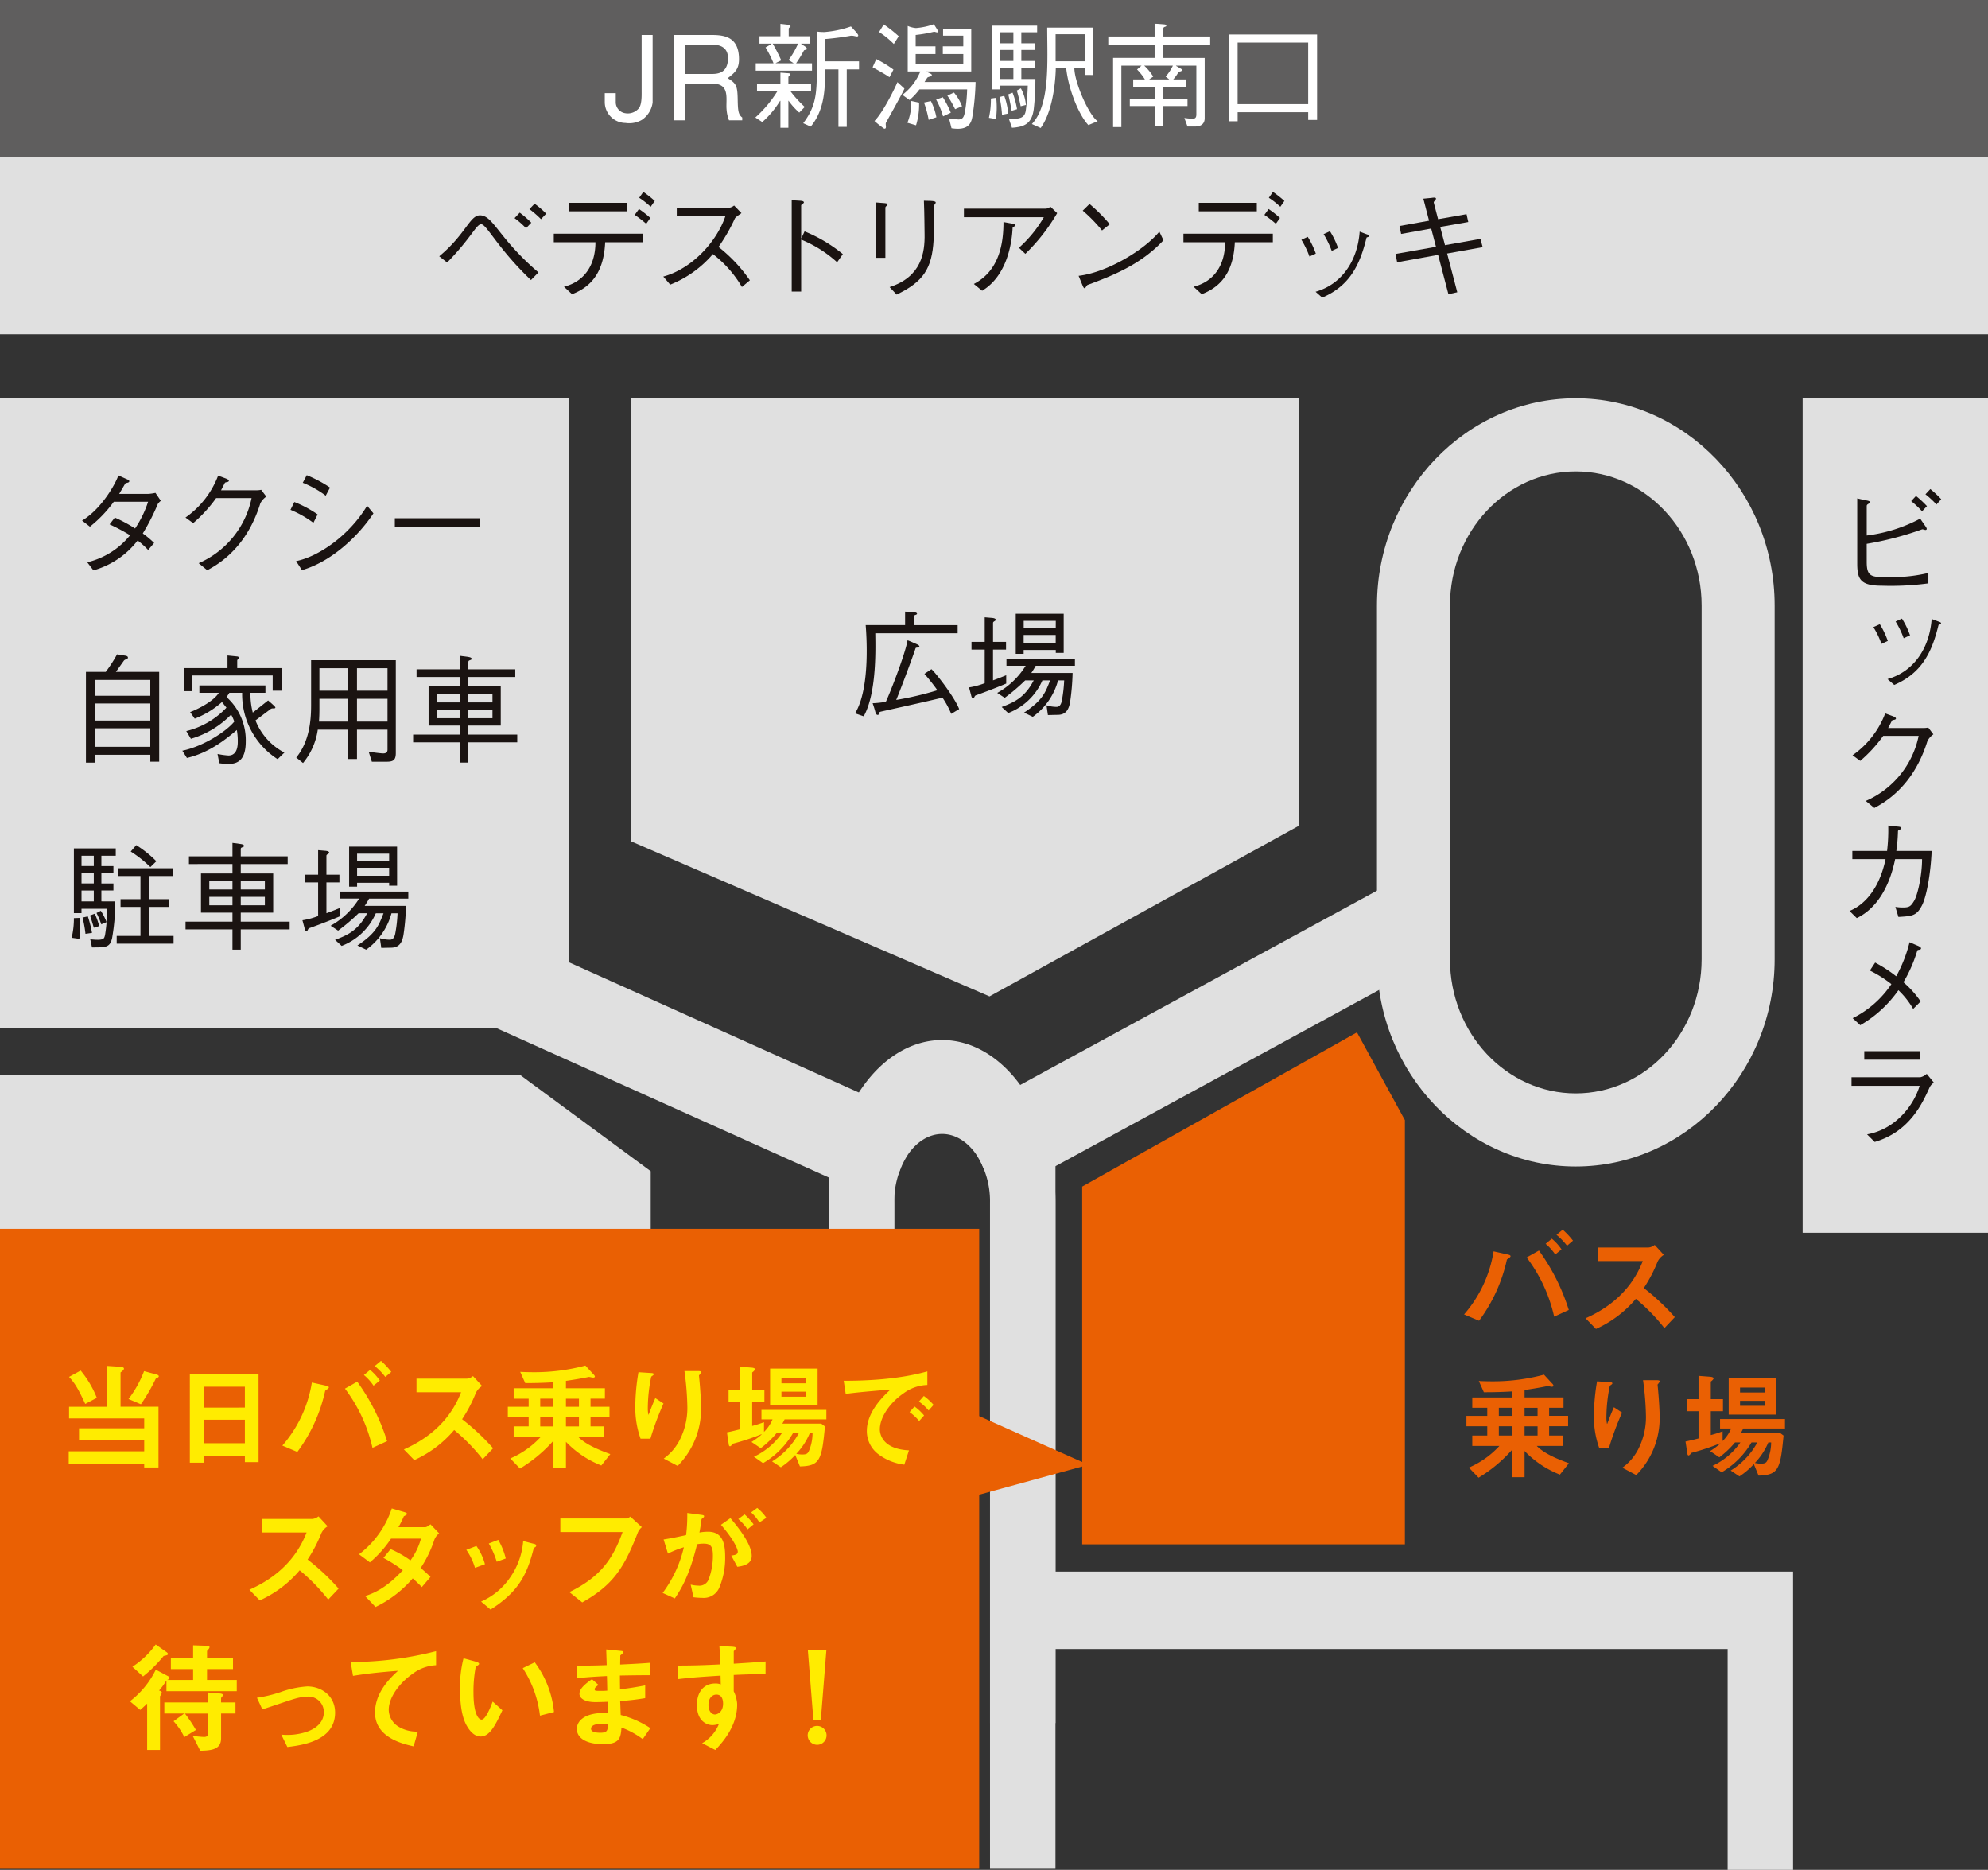
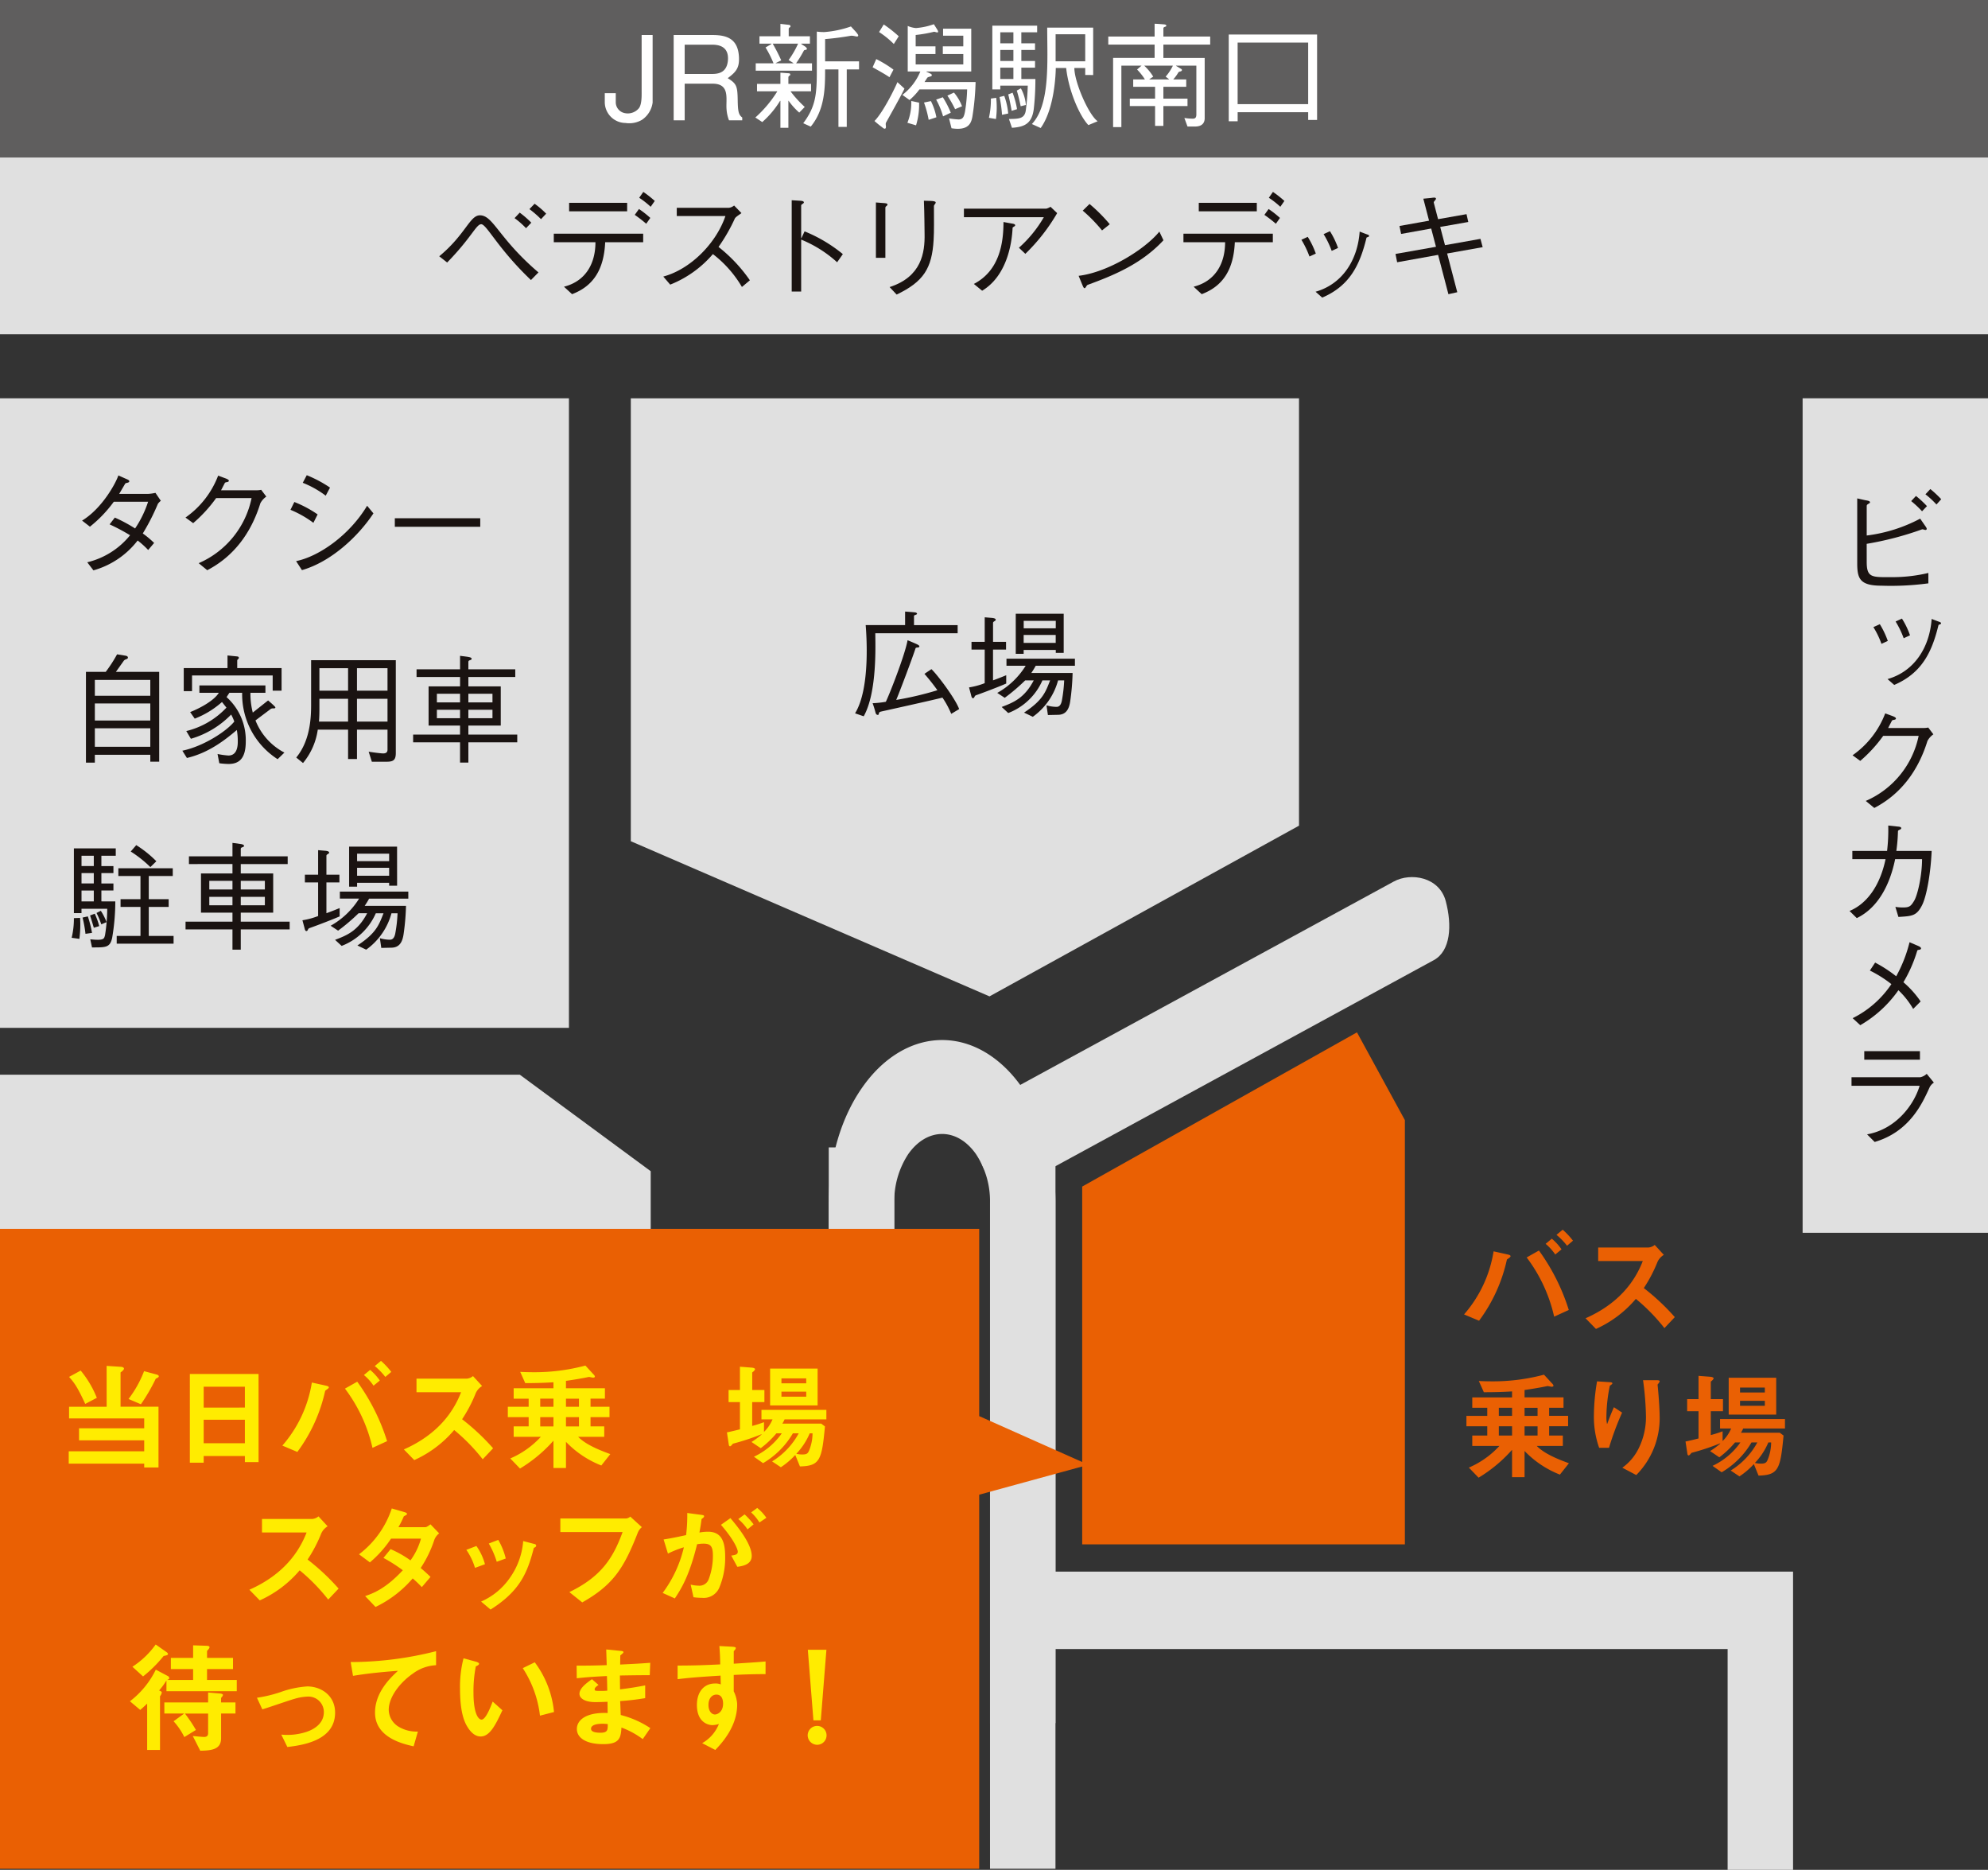
<svg xmlns="http://www.w3.org/2000/svg" id="グループ_13463" data-name="グループ 13463" width="402.182" height="378.181" viewBox="0 0 402.182 378.181">
  <rect x="0" y="0" width="402.182" height="378.181" fill="#333333" stroke="none" />
  <defs>
    <clipPath id="clip-path">
      <rect id="長方形_25321" data-name="長方形 25321" width="402.182" height="378.181" fill="none" />
    </clipPath>
  </defs>
  <path id="パス_7054" data-name="パス 7054" d="M0,45.96V175.716H131.642V65.474L105.163,45.96Z" transform="translate(0 171.403)" fill="#e0e0e0" />
  <rect id="長方形_25314" data-name="長方形 25314" width="37.504" height="168.778" transform="translate(364.678 80.556)" fill="#e0e0e0" />
  <path id="パス_7055" data-name="パス 7055" d="M162.164,103.468,99.547,137.993,26.984,106.613V17.034h135.18Z" transform="translate(100.633 63.526)" fill="#e0e0e0" />
  <rect id="長方形_25315" data-name="長方形 25315" width="402.182" height="31.852" transform="translate(0 0)" fill="#5f5e5e" />
  <rect id="長方形_25316" data-name="長方形 25316" width="402.182" height="35.754" transform="translate(0 31.852)" fill="#e0e0e0" />
  <g id="グループ_13462" data-name="グループ 13462" transform="translate(0 0)">
    <g id="グループ_13461" data-name="グループ 13461" clip-path="url(#clip-path)">
-       <path id="パス_7056" data-name="パス 7056" d="M104.977,74.67,28.252,40.211c-3.49-1.58-7.208,1.211-8.291,6.219-1.111,5.008.847,10.334,4.323,11.9L101,92.812c3.5,1.546,7.212-1.244,8.31-6.233,1.078-4.994-.856-10.329-4.332-11.909" transform="translate(73.283 148.316)" fill="#e0e0e0" />
      <path id="パス_7057" data-name="パス 7057" d="M81.317,77.37c0-9.052-2.573-17.324-6.725-23.24-4.115-5.931-9.88-9.653-16.2-9.653S46.3,48.2,42.186,54.13c-4.138,5.916-6.735,14.188-6.735,23.24V182.627H48.707V77.37a17.331,17.331,0,0,1,2.833-9.832c1.764-2.507,4.162-4.048,6.848-4.063,2.7.014,5.065,1.556,6.839,4.063a17.227,17.227,0,0,1,2.847,9.832V182.627H81.317" transform="translate(132.21 165.872)" fill="#e0e0e0" />
      <path id="パス_7058" data-name="パス 7058" d="M50.78,99.7,134.14,54.31c3.419-1.854,3.727-7.047,2.421-11.946s-7.1-5.831-10.518-3.954L46.078,81.939c-3.419,1.863-5.131,7.34-3.84,12.23,1.305,4.909,5.136,7.387,8.541,5.529" transform="translate(155.918 139.884)" fill="#e0e0e0" />
      <path id="パス_7059" data-name="パス 7059" d="M28.1,13.259v1.75a2.248,2.248,0,0,0,1.774,2.275,2.928,2.928,0,0,0,2.861-.927c.62-.7.6-2.459.6-3.145V1.5h2.223V15.151a5.014,5.014,0,0,1-2.152,3.5,5.089,5.089,0,0,1-3.339.638,4.231,4.231,0,0,1-4.19-4.209V13.259Z" transform="translate(96.472 5.583)" fill="#fff" />
      <path id="パス_7060" data-name="パス 7060" d="M28.817,1.5h7.714c2.677,0,5.278.492,5.491,4.4.123,2.246-.563,3.05-2.27,4.332,1.778,1.111,1.967,1.561,2.019,4.4.038,2.18.137,2.984.918,3.552v.568H40.011a7.465,7.465,0,0,1-.492-2.176c-.194-2.034.8-5.231-2.823-5.231H31.045v7.406H28.817Zm2.228,1.963V9.38h5.566c1.457,0,2.927-.407,3.169-2.63.3-2.937-1.821-3.292-3.2-3.292Z" transform="translate(107.47 5.579)" fill="#fff" />
      <path id="パス_7061" data-name="パス 7061" d="M39.416,14.656A23.458,23.458,0,0,0,42.3,17.825l-1.111,1.14a13.656,13.656,0,0,1-2.157-2.393H38.99v5.467H37.377V16.595h-.071a18.751,18.751,0,0,1-3.6,4.285l-1.4-.922a24.3,24.3,0,0,0,4.45-5.3H32.643V13.161h4.734v-2.27c.638.043,1.277.095,1.613.118.3.024.378.071.378.284,0,.236-.378.189-.378.568v1.3h4.588v1.494Zm2.176-9.638v.076l.733.473c.189.142.5.378.378.591-.142.232-.473.024-.615.331a24.258,24.258,0,0,1-1.537,2.507h3.216v1.494H32.383V8.995h3.6a20.486,20.486,0,0,0-1.613-3.2l1.187-.7V5.017H33.14V3.528h4.238V1.021c.8.09,1.424.166,1.679.189.288.047.359.142.359.331,0,.236-.359.142-.359.52V3.528h4.29v1.49ZM40.007,8.995V8.947l-.974-.61a17.94,17.94,0,0,0,1.92-3.32H35.816A36.043,36.043,0,0,1,37.543,8.4l-1.111.544v.047Zm6.413,1.234c0,3.736-.047,8.12-2.909,11.573l-1.518-.686c2.459-3.268,2.748-5.727,2.748-10.4V2.582a10.565,10.565,0,0,0,1.537.095,20.861,20.861,0,0,0,5.368-1.135c.785.875,1.069,1.135,1.258,1.419.213.284.312.473.1.591-.189.118-.9-.213-1.447-.118-1.135.213-3.315.525-5.136.662v4.5h6.862v1.636H50.8v11.62H49.116V10.229Z" transform="translate(120.504 3.808)" fill="#fff" />
      <path id="パス_7062" data-name="パス 7062" d="M38.065,8.091a23.245,23.245,0,0,1,3.481,2.133l-.809,1.537c-.757-.549-2.6-1.561-3.41-2.015Zm5.7,5.964c-.307.8-3.523,6.512-3.713,6.862s.09.9-.1,1.163c-.189.236-.516-.047-.681-.194a19.751,19.751,0,0,1-1.565-1.272c1.844-1.873,4.285-6.962,4.64-7.86ZM39.578,1.087A25.563,25.563,0,0,1,42.61,3.475l-.993,1.565a17.447,17.447,0,0,0-2.984-2.417ZM58.16,12.731a51.273,51.273,0,0,1-.662,7.08c-.236,1.23-.78,2.814-4.209,2.27l-.5-1.991A18.245,18.245,0,0,0,54.7,20.3c.951,0,1.116-.634,1.305-1.513a32.816,32.816,0,0,0,.445-4.569H46.8a12.82,12.82,0,0,1-2.005,2.152l-1.447-1.036A11.592,11.592,0,0,0,46.984,10.6H44.431V1.39a5.4,5.4,0,0,0,1.66.426,13.841,13.841,0,0,0,3.623-.78s.733,1.135.8,1.282c.043.142.118.331,0,.355-.213.095-.572-.142-.8-.1a26.914,26.914,0,0,1-3.675.643V5.509h4.006V7.074H46.039v2.1h9.634v-2.1H51.529V5.509h4.143V3.357H51.581V1.938h5.7V10.6H48.219v.066a7.53,7.53,0,0,1,.875.4c.166.1.284.241.166.407-.095.184-.7.161-.9.426-.047.095-.26.4-.52.828ZM46.729,16.9a14.181,14.181,0,0,1-.615,4.588l-1.75-.516a10.7,10.7,0,0,0,.78-4.408Zm2.393-.312a12.443,12.443,0,0,1,1.107,3.273l-1.561.516a21.339,21.339,0,0,0-.946-3.5Zm2.407-.78a19.161,19.161,0,0,1,1.613,3.126l-1.561.738a16.017,16.017,0,0,0-1.4-3.386Zm2.251-.946a9.438,9.438,0,0,1,1.636,2.771l-1.4.591a23.146,23.146,0,0,0-1.561-2.743Z" transform="translate(139.207 3.86)" fill="#fff" />
      <path id="パス_7063" data-name="パス 7063" d="M43.774,15.7a17.481,17.481,0,0,1-.052,4.285L42.3,19.744a17.155,17.155,0,0,0,.4-3.9ZM51.7,11.888a52.8,52.8,0,0,1-.326,6.058C50.991,21,49.4,21.593,46.961,21.759l-.61-1.774c1.939-.052,3.24.024,3.429-1.915a47.3,47.3,0,0,0,.378-4.833H44.6v.757H42.989V1.1h9.066V2.444h-3.2V4.671h2.771V6.019H48.858V8.247h2.771V9.595H48.858v2.294ZM45.4,15.3a13.869,13.869,0,0,1,.8,3.575l-1.249.255a25.525,25.525,0,0,0-.5-3.594ZM47.25,2.444H44.6V4.671H47.25Zm0,3.575H44.6V8.247H47.25Zm0,3.575H44.6v2.294H47.25Zm-.166,5.065a16.146,16.146,0,0,1,.9,3.334l-1.088.331c-.095-.61-.473-2.53-.69-3.315Zm1.679-.88a8.456,8.456,0,0,1,1.017,3.363l-1.059.26a31.883,31.883,0,0,0-.78-3.173Zm13.02-2.7V9.661h-2.2c0,2.819,2.866,9.468,4.715,10.774l-1.873.78c-1.679-1.726-3.954-6.673-4.5-11.554h-2.1c0,1.045-.236,8.243-3.055,12.145L50.991,21c3.736-3.954,3.1-12.665,3.1-19.5h9.3v9.586Zm0-8.239H55.791V8.313h5.992Z" transform="translate(157.764 4.087)" fill="#fff" />
      <path id="パス_7064" data-name="パス 7064" d="M54.819,12.281a11.337,11.337,0,0,0-1.589-2.01l.9-.78H50.056V21.915H48.382V7.926h8.4V5.23H47.408V3.6h9.374V1.016c.828.024,1.471.095,1.774.114s.591.052.591.288c0,.288-.591.118-.591.568V3.6h9.468V5.23H58.555v2.7h8.357V20.118c0,.922-.5,1.684-1.963,1.684H63.436L62.8,20.066a10.923,10.923,0,0,0,1.726.147c.52,0,.7-.284.7-.875V9.491H61.114v.047c.4.213.738.445.927.544s.355.236.232.4c-.166.284-.5.071-.733.449a7.838,7.838,0,0,1-.993,1.348h2.63v1.49H58.555v2.393h4.881v1.494H58.555v4.02H56.876v-4.02H51.764V16.164h5.112V13.771H52.45v-1.49Zm-.142-2.79A10.444,10.444,0,0,1,56.5,11.714l-.78.52v.047h3.977v-.047l-.686-.52a9.537,9.537,0,0,0,1.466-2.223Z" transform="translate(176.803 3.789)" fill="#fff" />
      <path id="パス_7065" data-name="パス 7065" d="M52.561,1.476H70.433V18.757h-1.8V17.192H54.363v1.826h-1.8Zm16.07,1.632H54.358V15.56H68.631Z" transform="translate(196.02 5.505)" fill="#fff" />
      <path id="パス_7066" data-name="パス 7066" d="M81.365,35.684c0,3.221,1.135,3.05,4.99,3.05a31.56,31.56,0,0,0,7.482-.847v2.1a56.752,56.752,0,0,1-9.492.473c-4.351,0-4.9-1.419-4.9-4.517V22.806l1.494.336c.426.095,1.088.142,1.088.445s-.662.312-.662.757v5.968A31.163,31.163,0,0,0,92.181,26.9L93.1,28.23c.265.378.544.733.331.9-.213.189-.638-.142-.9-.052a64.324,64.324,0,0,1-11.171,2.918ZM92.56,25.412a20.39,20.39,0,0,0-2.2-2.062l.97-1.036a20.1,20.1,0,0,1,2.223,2.057Zm2.913-1.372a18.019,18.019,0,0,0-2.228-2.062l.993-1.064a22.3,22.3,0,0,1,2.2,2.057Z" transform="translate(296.281 77.996)" fill="#1a1311" />
      <path id="パス_7067" data-name="パス 7067" d="M81.441,27.589a17.793,17.793,0,0,1,1.613,3.382l-1.282.591a17.134,17.134,0,0,0-1.636-3.382ZM83,38.689c5.467-1.561,8.522-6.46,8.924-12.164l1.163.445c.421.17.78.213.733.478-.076.236-.478.166-.52.355-1.353,5.562-3.434,9.7-8.948,12.069Zm2.913-12.235a16.037,16.037,0,0,1,1.632,3.382l-1.277.591a18.416,18.416,0,0,0-1.636-3.382Z" transform="translate(298.858 98.657)" fill="#1a1311" />
      <path id="パス_7068" data-name="パス 7068" d="M93.637,33.468a4.167,4.167,0,0,0,.922-.095l1.04,1.376A3.766,3.766,0,0,0,94.393,36.1c-1.826,5.893-5.278,10.693-10.745,13.54l-1.731-1.424a18.369,18.369,0,0,0,10.7-13.162H85.45a28.409,28.409,0,0,1-4.644,5.065l-1.561-1.135a18.261,18.261,0,0,0,6.607-8.475l1.3.478c.326.118.993.355.851.634-.118.265-.686.147-.8.378l-.757,1.471Z" transform="translate(295.535 113.772)" fill="#1a1311" />
      <path id="パス_7069" data-name="パス 7069" d="M86.711,40.44a35.836,35.836,0,0,0,.236-5.136l1.75.189c.43.047.875.047.875.355s-.634.312-.657.591a34.743,34.743,0,0,1-.331,4H95.73c-.194,4.521-1.021,9.184-1.944,10.982-1.111,2.18-2.01,2.2-4.781,2.369l-.615-2.034a8.944,8.944,0,0,0,1.584.118c1.258,0,1.565-.265,2.228-1.376s1.584-4.994,1.584-8.4H88.343c-1.017,5.018-3.382,9.823-7.761,11.928L79.116,52.58c3.5-1.438,6.172-5.112,7.288-10.48h-6.72V40.44Z" transform="translate(295.054 131.662)" fill="#1a1311" />
      <path id="パス_7070" data-name="パス 7070" d="M83.795,44.413a27.324,27.324,0,0,1,4.261,2.771,28.187,28.187,0,0,0,2.7-6.891l1.442.62c.4.166.946.378.875.681-.095.336-.662.147-.757.4a28.092,28.092,0,0,1-2.8,6.394A19.8,19.8,0,0,1,93,52.274L91.49,53.787A16.909,16.909,0,0,0,88.505,50a24.162,24.162,0,0,1-7.718,7.075L79.25,55.655a20.234,20.234,0,0,0,7.832-6.886,24.275,24.275,0,0,0-4.351-2.743Z" transform="translate(295.554 150.272)" fill="#1a1311" />
      <path id="パス_7071" data-name="パス 7071" d="M79.2,51.957V50.231H93.115a2.825,2.825,0,0,0,1.3-.69l1.447,1.774a2.553,2.553,0,0,0-.828.88c-1.466,3.216-4,9.019-11.147,11.123L82.346,61.78c5.846-1.045,9.492-5.968,10.632-9.823Zm13.843-5.278H81.779V44.953H93.044Z" transform="translate(295.371 167.647)" fill="#1a1311" />
      <path id="パス_7072" data-name="パス 7072" d="M18.789,19.34c5.344-4.427,6.172-8.286,8.234-8.286,2.7,0,3.765,4.663,11.838,11.549l-1.518,1.542C30.669,17.8,28.371,12.856,27.283,12.856c-1.017,0-1.944,2.672-6.891,7.742Zm17.56-5.68a16.4,16.4,0,0,0-2.322-2.038l1.045-1.111a19.519,19.519,0,0,1,2.341,2.034Zm3.032-1.826A20.4,20.4,0,0,0,37.035,9.8L38.08,8.713a16.356,16.356,0,0,1,2.341,2.01Z" transform="translate(70.071 32.494)" fill="#1a1311" />
      <path id="パス_7073" data-name="パス 7073" d="M34.084,18.389c-.241,5.368-2.275,8.83-6.7,10.5L25.751,27.38c4.3-1.088,6.366-4.569,6.366-8.991H23.689V16.658H41.774v1.731Zm4.446-6.252H26.791V10.411H38.53Zm3.859,2.511a26.546,26.546,0,0,0-2.322-1.8l.856-1.182a19.835,19.835,0,0,1,2.294,1.8Zm.9-3.434A17.174,17.174,0,0,0,40.97,9.394L41.8,8.207a21.386,21.386,0,0,1,2.317,1.826Z" transform="translate(88.345 30.607)" fill="#1a1311" />
      <path id="パス_7074" data-name="パス 7074" d="M44.188,10.326c-.52.378-1.211.8-1.348,1.111a35.247,35.247,0,0,1-3.292,5.727,30.98,30.98,0,0,1,6.342,6.749l-1.608,1.348a23.117,23.117,0,0,0-5.874-6.65,22.045,22.045,0,0,1-8.636,6.177l-1.4-1.632c5.425-1.447,10.651-6.626,12.571-12.24H31.1V9.257H41.629A2.112,2.112,0,0,0,42.7,8.789Z" transform="translate(105.814 32.778)" fill="#1a1311" />
      <path id="パス_7075" data-name="パス 7075" d="M36.472,14.858a30.025,30.025,0,0,1,7.742,4.6l-1.159,1.651a24.641,24.641,0,0,0-7.274-4.588V27.027H33.866V8.563l1.565.095c.544.024.9.095.9.355,0,.218-.549.355-.549.62v6.6h.052Z" transform="translate(126.299 31.935)" fill="#1a1311" />
      <path id="パス_7076" data-name="パス 7076" d="M39.383,20.133H37.468V8.934l1.49.118c.4.024.856.047.856.312s-.43.3-.43.634Zm.856,5.916c6.46-2.081,7.151-6.962,7.075-10.745-.024-1.253-.024-3.906-.137-6.72l1.438.043c.43.024.951.071.951.307,0,.265-.359.473-.359.733,0,2.748.052,5-.066,6.867-.331,5.751-2.062,8.447-7.482,11.029Z" transform="translate(139.733 32.013)" fill="#1a1311" />
      <path id="パス_7077" data-name="パス 7077" d="M41.233,10.948V9.221H57.9a2.893,2.893,0,0,0,.847-.378l1.348,1.282a37.978,37.978,0,0,1-6.437,8.234l-1.3-1.23A24.931,24.931,0,0,0,57.4,10.948Zm2.01,13.5c5.188-2.7,5.992-8.262,5.992-12.523l1.7.307c.284.047.662.095.662.355,0,.236-.52.331-.52.544-.142,3.2-1.182,9.7-6.158,12.689Z" transform="translate(153.774 32.979)" fill="#1a1311" />
      <path id="パス_7078" data-name="パス 7078" d="M63.3,16.063c-4.5,4.848-10.159,7.122-15.314,9.014-.265.1-.378.572-.591.667s-.378-.355-.549-.757l-.709-1.731c5.968-.709,13.469-5.4,16.331-8.943ZM50.874,14.072a31.118,31.118,0,0,0-3.906-4l1.376-1.348a31.869,31.869,0,0,1,4.091,4.1Z" transform="translate(172.074 32.531)" fill="#1a1311" />
      <path id="パス_7079" data-name="パス 7079" d="M61.018,18.389c-.241,5.368-2.275,8.83-6.7,10.5L52.685,27.38c4.3-1.088,6.366-4.569,6.366-8.991H50.623V16.658H68.708v1.731Zm4.446-6.252H53.725V10.411H65.464Zm3.859,2.511A26.552,26.552,0,0,0,67,12.851l.856-1.182a19.83,19.83,0,0,1,2.294,1.8Zm.9-3.434A17.173,17.173,0,0,0,67.9,9.394l.828-1.187a21.387,21.387,0,0,1,2.317,1.826Z" transform="translate(188.793 30.607)" fill="#1a1311" />
      <path id="パス_7080" data-name="パス 7080" d="M56.951,11.024a16.818,16.818,0,0,1,1.632,3.386L57.3,15a18.818,18.818,0,0,0-1.632-3.386Zm1.584,11.1c5.467-1.561,8.522-6.46,8.92-12.164l1.163.445c.421.17.8.213.733.473-.071.241-.478.166-.52.355C67.478,16.8,65.4,20.946,59.883,23.311Zm2.909-12.24a16.429,16.429,0,0,1,1.636,3.386l-1.282.591a18.636,18.636,0,0,0-1.636-3.386Z" transform="translate(207.611 36.88)" fill="#1a1311" />
      <path id="パス_7081" data-name="パス 7081" d="M74.062,11.8l.355,1.584-5.68,1,.97,3.689,7.174-1.277.449,1.679-7.193,1.282,2.053,7.832-1.792.4-2.086-7.955-8.286,1.494-.331-1.679L67.885,18.4l-.97-3.694L60.829,15.8,60.5,14.191l5.983-1.069-1.159-4.45,1.636-.161c.378-.052.828-.147.922.114.071.241-.5.591-.449.832l.875,3.358Z" transform="translate(222.622 31.514)" fill="#1a1311" />
      <path id="パス_7082" data-name="パス 7082" d="M40.672,30.533c0,2.1.426,11.88-2.346,16.8l-1.75-.6c3.173-5.131,2.27-16.255,2.152-17.844H46.7V26.154c.407.024,1.826.137,2.038.166.189.024.378.137.378.284,0,.189-.615.26-.615.4V28.9h8.83v1.636ZM56.033,46.84a18.2,18.2,0,0,0-1.778-3.287c-1.655.445-11.88,2.7-12.476,2.838-.591.166-.255.549-.515.638-.288.095-.478-.166-.544-.426a19.737,19.737,0,0,0-.591-1.915A20.359,20.359,0,0,0,42.8,44.4c.714-1.442,3.878-9.468,4.4-12.448.378.142,1.636.686,1.939.828.307.166.52.307.43.5-.123.241-.667.052-.757.307-.6,1.873-3.339,9.137-3.911,10.438a65.217,65.217,0,0,0,8.333-1.963c-1.04-1.466-2.081-2.7-2.625-3.315l1.419-.946c1.088.993,4.781,5.846,5.609,8.073Z" transform="translate(136.406 97.538)" fill="#1a1311" />
      <path id="パス_7083" data-name="パス 7083" d="M44.621,33.489H41.949V31.928h2.672V26.962L46,27.076c.4.028.851.118.851.378,0,.288-.544.312-.544.643v3.831h2.63v1.561H46.3v6.229c1.182-.426,2.152-.828,2.672-1.04V40.36c-2.317.993-5.727,2.242-6.106,2.365-.378.142-.26.52-.568.591-.284.071-.378-.378-.449-.686l-.4-1.49a15.1,15.1,0,0,0,3.169-.856Zm8.191,6.229a38.837,38.837,0,0,1-4.143,3.528l-1.513-.993a15.8,15.8,0,0,0,5.751-5.491H49.024V35.338H62.871v1.424H54.94a16.719,16.719,0,0,1-.894,1.461H62.4a47.227,47.227,0,0,1-.473,5.661c-.213,1.49-.738,2.8-2.53,2.8l-1.991.043-.284-1.963a7.264,7.264,0,0,0,2.038.312c.544,0,.894-.407,1.059-1.211a29,29,0,0,0,.478-4.143H59.462a13.308,13.308,0,0,1-5.112,7.364l-1.774-.851c3.859-2.535,4.356-4.19,5.278-6.512H56.293a12.36,12.36,0,0,1-6.914,6.6l-1.324-1.225c2.341-.9,4.592-1.755,6.484-5.377ZM60.6,34.156h-1.6v-.591H52.5v.78H50.9v-8.1h9.7Zm-1.6-6.484H52.509v1.513h6.484ZM52.5,32.141h6.484V30.533H52.5Z" transform="translate(154.591 97.889)" fill="#1a1311" />
      <path id="パス_7084" data-name="パス 7084" d="M64.829,58.358l.009-.009h.014Z" transform="translate(241.774 217.603)" fill="#fff" />
      <rect id="長方形_25317" data-name="長方形 25317" width="115.099" height="127.325" transform="translate(0 80.56)" fill="#e0e0e0" />
      <path id="パス_7085" data-name="パス 7085" d="M101.881,44.149,46.292,75.339v72.369h65.28V61.9Z" transform="translate(172.641 164.647)" fill="#ea6003" />
-       <path id="パス_7086" data-name="パス 7086" d="M99.115,31.823c14.042,0,25.463,12.159,25.463,27.109V130.5c0,14.95-11.421,27.114-25.463,27.114S73.671,145.446,73.671,130.5V58.932c0-14.95,11.412-27.109,25.444-27.109m0-14.789c-22.124,0-40.214,18.851-40.214,41.9V130.5c0,23.051,18.09,41.907,40.214,41.907s40.238-18.856,40.238-41.907V58.932c0-23.046-18.1-41.9-40.238-41.9" transform="translate(219.665 63.526)" fill="#e0e0e0" />
      <path id="パス_7087" data-name="パス 7087" d="M198.2,67.211H48.956c-3.637,0-6.607,4.247-6.607,9.5s2.97,9.5,6.607,6.153H191.571v44.66h13.238V67.211Z" transform="translate(157.936 250.656)" fill="#e0e0e0" />
      <rect id="長方形_25318" data-name="長方形 25318" width="13.242" height="145.897" transform="translate(200.285 232.062)" fill="#e0e0e0" />
      <rect id="長方形_25319" data-name="長方形 25319" width="13.242" height="143.244" transform="translate(167.661 232.066)" fill="#e0e0e0" />
      <path id="パス_7088" data-name="パス 7088" d="M19.444,25.467a2.892,2.892,0,0,0-.6.62,43.856,43.856,0,0,1-3.05,5.983,19.327,19.327,0,0,1,2.294,1.92l-1.206,1.424a17.9,17.9,0,0,0-2.128-1.92,17.1,17.1,0,0,1-8.948,6.039L4.556,37.9a15.858,15.858,0,0,0,8.664-5.467,39.059,39.059,0,0,0-4.143-2.2l1.059-1.372a29.957,29.957,0,0,1,4.1,2.2,21.625,21.625,0,0,0,2.63-5.4H9.924A25.744,25.744,0,0,1,5.1,30.7l-1.589-1.23c4.1-2.488,6.867-7.666,7.34-9.137l1.442.643c.307.137.875.326.757.615-.142.3-.686.189-.828.426l-1.206,2.057h5.775a9.2,9.2,0,0,0,1.565-.213Z" transform="translate(13.094 75.822)" fill="#1a1311" />
      <path id="パス_7089" data-name="パス 7089" d="M22.326,23.3a4.166,4.166,0,0,0,.922-.095l1.04,1.376a3.767,3.767,0,0,0-1.206,1.348c-1.826,5.893-5.278,10.693-10.745,13.54l-1.731-1.424a18.369,18.369,0,0,0,10.7-13.162h-7.17a28.411,28.411,0,0,1-4.644,5.065L7.934,28.816a18.26,18.26,0,0,0,6.607-8.475l1.3.478c.326.118.993.355.851.634-.118.265-.686.147-.8.378L15.132,23.3Z" transform="translate(29.589 75.859)" fill="#1a1311" />
      <path id="パス_7090" data-name="パス 7090" d="M13.206,25.742a23.128,23.128,0,0,1,4.71,2.511l-.856,1.7a21.277,21.277,0,0,0-4.635-2.63Zm16,2.3c-3.1,4.687-8.57,9.795-14.462,11.478L13.561,37.7C18.2,36.752,24.354,32.462,27.929,26.5ZM15.718,20.322a25.044,25.044,0,0,1,4.706,2.507l-.87,1.636a19.5,19.5,0,0,0-4.644-2.606Z" transform="translate(46.341 75.789)" fill="#1a1311" />
      <rect id="長方形_25320" data-name="長方形 25320" width="17.281" height="1.726" transform="translate(79.875 104.817)" fill="#1a1311" />
      <path id="パス_7091" data-name="パス 7091" d="M7.678,31.529a28.656,28.656,0,0,0,2.294-3.547l1.726.279c.26.047.549.189.449.478-.09.255-.591.213-.828.563L9.735,31.529h8.759V49.7h-1.8v-1.4H5.474v1.584h-1.8V31.529Zm9.014,1.632H5.474v3.2H16.692Zm0,4.758H5.474v3.452H16.692Zm0,5.018H5.474v3.741H16.692Z" transform="translate(13.713 104.356)" fill="#1a1311" />
      <path id="パス_7092" data-name="パス 7092" d="M21.577,35.584a15.211,15.211,0,0,0,.473,4l3.1-2.459c.5.426,1.116.97,1.258,1.135.142.142.288.284.166.4-.166.166-.568-.047-.922.213l-3.055,2.294a12.507,12.507,0,0,0,5.85,6.508l-1.372,1.334A15.587,15.587,0,0,1,19.9,35.584H17.316l-.568.87a11.674,11.674,0,0,1,3.883,8.976c0,3.334-1.253,4.545-3.481,4.545a14.779,14.779,0,0,1-1.873-.147l-.355-1.868a16.468,16.468,0,0,0,2.2.307c1.537,0,1.892-1.442,1.892-2.748a12.885,12.885,0,0,0-.189-2.412c-2.459,2.081-5.746,4.64-10.1,5.656L7.8,47.294c4.308-.894,8.948-3.949,10.509-5.893a8.7,8.7,0,0,0-.638-1.419,18.575,18.575,0,0,1-8.139,4.9L8.6,43.321a16.47,16.47,0,0,0,8.12-4.739c-.236-.3-.615-.78-.9-1.135a18.178,18.178,0,0,1-5.514,3.363l-.927-1.324c2.015-.8,4.833-2.317,5.8-3.9h-3.93V34.089H24.608v1.494Zm-4.64-7.553,1.892.189c.288.024.4.113.4.3,0,.265-.326.265-.326.549v1.513h8.972v4.569h-1.8V32.075H9.763v3.173H8.084V30.585h8.853Z" transform="translate(29.089 104.538)" fill="#1a1311" />
      <path id="パス_7093" data-name="パス 7093" d="M32.814,28.232v18.79c0,1.494-.591,1.75-1.892,1.75H27.967l-.643-2.029c.5.09,2.417.35,2.937.35s.875-.189.875-.757V42.288H24.959v5.94h-1.8v-5.94H17.028a13.567,13.567,0,0,1-2.984,6.749l-1.372-1.111c3.145-3.812,3.008-9.09,3.008-11.365V28.232ZM17.359,36.04v2.176c0,.667-.024,1.778-.095,2.44h5.893V36.04Zm0-1.636h5.8V29.859h-5.8Zm13.777-4.545H24.959V34.4h6.177Zm0,6.181H24.959v4.616h6.177Z" transform="translate(47.259 105.288)" fill="#1a1311" />
      <path id="パス_7094" data-name="パス 7094" d="M27.164,28.046l1.726.236c.336.052.62.166.62.355,0,.378-.662.189-.662.62V30.77h9.487v1.561H28.848v1.9H35.4v7.926H28.848v1.821h9.889V45.54H28.848v4.1H27.164v-4.1H17.672V43.975h9.492V42.154H20.8V34.227h6.366v-1.9h-8.8V30.77h8.8Zm0,7.671H22.477v1.75h4.687Zm0,3.244H22.477v1.7h4.687Zm6.56-3.244H28.848v1.75h4.876Zm0,3.244H28.848v1.7h4.876Z" transform="translate(65.906 104.594)" fill="#1a1311" />
      <path id="パス_7095" data-name="パス 7095" d="M4.772,50.86A21.768,21.768,0,0,1,4.626,55.1l-1.561-.218a16.368,16.368,0,0,0,.454-3.973Zm7.122-3.334a43.352,43.352,0,0,1-.634,7.359c-.43,2.015-1.334,1.944-4.077,1.944L6.83,55.192c2.866.288,2.771-.113,2.984-.823a35.156,35.156,0,0,0,.449-5.349H5.056v.87H3.519V36.8h8.47v1.49H9.081V40.38h2.436v1.414H9.081V43.9h2.436v1.419H9.081v2.2ZM7.544,38.294H5.061v2.081H7.544Zm0,3.5H5.061v2.1H7.544Zm0,3.528H5.061v2.2H7.544ZM6.338,50.557a22.679,22.679,0,0,1,.847,3.334l-1.324.189a24.078,24.078,0,0,0-.591-3.287Zm1.4-.544a14.052,14.052,0,0,1,.9,2.507l-1.088.331c-.17-.591-.572-1.915-.761-2.483Zm1.225-.591a11.517,11.517,0,0,1,1.163,2.294l-1.064.449a15.771,15.771,0,0,0-.97-2.3ZM23.52,42.385H18.667v4.692h4.025v1.565H18.667v5.864h5.018v1.565H12.179V54.506h4.81V48.642H12.959V47.076h4.029V42.385H12.51V40.824H23.52Zm-7.387-6.243A22.349,22.349,0,0,1,20.2,39.405l-1.211,1.182a23.5,23.5,0,0,0-3.973-3.15Z" transform="translate(11.431 134.787)" fill="#1a1311" />
      <path id="パス_7096" data-name="パス 7096" d="M17.429,36.046l1.726.236c.331.052.615.166.615.355,0,.378-.662.189-.662.62V38.77H28.6v1.561H19.108v1.9h6.56v7.926h-6.56v1.821H29V53.54H19.108v4.1H17.429v-4.1H7.937V51.975h9.492V50.154h-6.37V42.227h6.37v-1.9H8.623V38.77h8.806Zm0,7.671H12.742v1.75h4.687Zm0,3.244H12.742v1.7h4.687Zm6.555-3.244H19.108v1.75h4.876Zm0,3.244H19.108v1.7h4.876Z" transform="translate(29.6 134.429)" fill="#1a1311" />
      <path id="パス_7097" data-name="パス 7097" d="M16.11,43.447H13.434V41.886H16.11V36.92l1.372.118c.4.024.856.114.856.378,0,.284-.549.307-.549.638v3.831h2.63v1.561h-2.63v6.229c1.182-.426,2.152-.828,2.677-1.04v1.684c-2.322.993-5.727,2.246-6.106,2.365-.378.142-.265.52-.568.591s-.378-.378-.454-.686l-.4-1.49a15.12,15.12,0,0,0,3.173-.856ZM24.3,49.675A38.914,38.914,0,0,1,20.154,53.2l-1.513-.993A15.842,15.842,0,0,0,24.4,46.719H20.509V45.3H34.356v1.424H26.425a15.636,15.636,0,0,1-.894,1.461h8.357a47.2,47.2,0,0,1-.478,5.661c-.213,1.49-.733,2.8-2.53,2.8l-1.991.043-.284-1.963a7.221,7.221,0,0,0,2.038.307q.816,0,1.064-1.206a28.454,28.454,0,0,0,.473-4.143h-1.23a13.312,13.312,0,0,1-5.117,7.364l-1.774-.851c3.859-2.535,4.356-4.195,5.283-6.512H27.783a12.376,12.376,0,0,1-6.914,6.6l-1.329-1.225c2.346-.9,4.592-1.755,6.489-5.377Zm7.789-5.562H30.478v-.591H23.994v.78H22.382v-8.1h9.7ZM30.478,37.63H23.994v1.513h6.484ZM23.994,42.1h6.484V40.491H23.994Z" transform="translate(48.247 135.026)" fill="#1a1311" />
      <path id="パス_7098" data-name="パス 7098" d="M0,52.551H198.1V90.429l22.091,9.842L198.1,106.32v75.656H0Z" transform="translate(0 195.984)" fill="#ea6003" />
      <path id="パス_7099" data-name="パス 7099" d="M10.606,58.412,13.5,58.6c.4.024.615.189.615.355,0,.189-.213.449-.69.78v6.938H21.1V78.961H18.211v-.78H2.94V75.688H18.211V73.47H5.026V71.03H18.211V69.039H3.011V66.674h7.6ZM6.279,66.107c-1.632-3.575-2.294-4.356-3.268-5.467l2.346-1.282a20.531,20.531,0,0,1,3.268,5.514Zm8.759-1a22.487,22.487,0,0,0,3.145-5.628l2.535.681c.284.076.449.218.449.355,0,.166-.26.336-.615.478a37.165,37.165,0,0,1-3.008,5.183Z" transform="translate(10.964 217.841)" fill="#ffec00" />
      <path id="パス_7100" data-name="パス 7100" d="M22.022,76.583H19.25V75.349H10.917V76.7h-2.8V58.758h13.9ZM19.25,61.336H10.917v4.219H19.25Zm0,6.678H10.917v4.758H19.25Z" transform="translate(30.29 219.131)" fill="#ffec00" />
      <path id="パス_7101" data-name="パス 7101" d="M12.078,75.333a25.466,25.466,0,0,0,5.968-12.755l2.885.638c.26.071.549.142.549.355,0,.166-.383.4-.738.662A32.21,32.21,0,0,1,15.11,76.614Zm18.232.454a31.34,31.34,0,0,0-5.566-11.98l2.483-1.4a41.643,41.643,0,0,1,6.039,12.027Zm-.478-15.768a10.656,10.656,0,0,1,1.963,2.157l-1.272,1.04a10.272,10.272,0,0,0-1.944-2.157Zm2.2-1.821a15.494,15.494,0,0,1,2.081,2.228l-1.206,1.017a13.516,13.516,0,0,0-2.133-2.2Z" transform="translate(45.044 217.043)" fill="#ffec00" />
      <path id="パス_7102" data-name="パス 7102" d="M30.03,59.368a2.276,2.276,0,0,0,1.234-.52l1.844,2.01a3.289,3.289,0,0,0-1.277,1.419,28.655,28.655,0,0,1-2.771,5.3,44.99,44.99,0,0,1,6.271,5.874l-2.1,2.223a37.776,37.776,0,0,0-5.775-5.916,22.865,22.865,0,0,1-8.073,6.082l-2.1-2.157c7-3.1,10.083-7.733,11.573-11.573H19.834V59.368Z" transform="translate(64.425 219.467)" fill="#ffec00" />
      <path id="パス_7103" data-name="パス 7103" d="M25.937,68.836H21.723V66.726h4.214V65.095H22.905V62.986h8.049V61.78c-2.246.142-4.1.17-5.708.17L24.23,59.675c.851.047,1.92.071,2.771.071A39.8,39.8,0,0,0,37.415,58.4l1.632,1.774a.855.855,0,0,1,.288.445c0,.147-.166.218-.336.218s-.568-.095-.847-.142c-1.258.26-2.705.52-4.668.8v1.49h7.879v2.109H38.456v1.632h3.836v2.109H38.456V70.7h2.771v2.109H35.949c1.537,1.58,4.256,2.672,6.508,3.5l-1.821,2.3a20.039,20.039,0,0,1-7.151-4.786v5.3h-2.53V73.594a29.12,29.12,0,0,1-6.768,5.633L22.22,77.188A18.129,18.129,0,0,0,28.4,72.813H22.905V70.7h3.032Zm2.341-2.109h2.677V65.09H28.278Zm0,3.977h2.677V68.831H28.278Zm7.837-5.609h-2.63v1.636h2.63Zm0,3.741h-2.63v1.873h2.63Z" transform="translate(81.013 217.789)" fill="#ffec00" />
-       <path id="パス_7104" data-name="パス 7104" d="M28.24,72.31a18.621,18.621,0,0,1-1.064-6.531,42.074,42.074,0,0,1,.638-6.91l2.582.166c.189,0,.515.047.515.236,0,.166-.255.284-.515.5a31.815,31.815,0,0,0-.69,6.318,5.633,5.633,0,0,0,.123,1.372h.043c.236-.638.785-2.1,1.353-3.358l1.655,1.088a58.524,58.524,0,0,0-2.648,7.122Zm4.687,4.025a10.467,10.467,0,0,0,3.244-3.788,14.216,14.216,0,0,0,1.537-6.579,58.325,58.325,0,0,0-.591-7.335h2.672c.331,0,.69.024.69.189,0,.213-.265.516-.426.7.161,1.494.4,4.408.426,6.418a16.361,16.361,0,0,1-4.734,11.88Z" transform="translate(101.35 218.665)" fill="#ffec00" />
      <path id="パス_7105" data-name="パス 7105" d="M44.919,76.3a15.775,15.775,0,0,1-2.913,2.483L40.232,77.6a15.076,15.076,0,0,0,5.391-5.68H44.441a16.874,16.874,0,0,1-6.035,6.035l-1.844-1.3a14.269,14.269,0,0,0,5.633-4.734H41.107a18.975,18.975,0,0,1-3.173,3.008l-1.868-1.258a15.571,15.571,0,0,0,2.057-1.513l-.043-.047A48.116,48.116,0,0,1,32.3,74.021c-.26.336-.449.525-.591.525-.118,0-.213-.147-.236-.336L31.1,71.727c.757-.142,1.892-.426,2.63-.615V65.6h-2.3v-2.44h2.3v-4.71l2.431.189c.407.047.62.17.62.312s-.213.4-.568.657v3.552h2.464V65.6H36.207v4.829a23.964,23.964,0,0,0,2.388-.761v1.967A7.7,7.7,0,0,0,40.322,69.1H38.08V67.182H51.214V69.1H42.762a7.447,7.447,0,0,1-.449.856h7.856l.757.568c-.634,6.8-1.012,8-5.06,8.092ZM49.44,66.284H39.83V58.83h9.61Zm-2.3-5.472H42.124v1h5.018Zm0,2.682H42.124V64.51h5.018Zm.709,8.423a13.742,13.742,0,0,1-2.719,4.143,5.262,5.262,0,0,0,1.182.142c.733,0,1.088-.095,1.348-.662a9.266,9.266,0,0,0,.757-3.623Z" transform="translate(115.965 217.971)" fill="#ffec00" />
-       <path id="パス_7106" data-name="パス 7106" d="M48.35,77.513a10.96,10.96,0,0,1-5.278-2.133,5.836,5.836,0,0,1-2.3-4.71c0-3.9,3.486-7.165,4.734-8.3l-.043-.047c-5.992.5-7.151.638-8.972.875l-.4-2.648c3.973,0,10.84-.189,16.922-1.9v2.748a8.492,8.492,0,0,0-4.876,1.731C45.531,64.918,43.4,67.855,43.4,70.39c0,.52.166,3.954,5.893,4.233Zm2.062-11.767a10.025,10.025,0,0,1,1.939,1.826l-.993,1.111a11.239,11.239,0,0,0-1.939-1.8ZM52.3,63.618a11.425,11.425,0,0,1,1.967,1.8l-1,1.135a9.582,9.582,0,0,0-1.963-1.8Z" transform="translate(134.597 218.717)" fill="#ffec00" />
      <path id="パス_7107" data-name="パス 7107" d="M23.421,65.368a2.275,2.275,0,0,0,1.234-.52l1.844,2.01a3.289,3.289,0,0,0-1.277,1.419,28.655,28.655,0,0,1-2.771,5.3,44.989,44.989,0,0,1,6.271,5.874l-2.1,2.223a37.776,37.776,0,0,0-5.775-5.916,22.865,22.865,0,0,1-8.073,6.082l-2.1-2.157c7-3.1,10.083-7.733,11.573-11.573H13.225V65.368Z" transform="translate(39.778 241.843)" fill="#ffec00" />
      <path id="パス_7108" data-name="パス 7108" d="M28.755,68.3c.284,0,.568-.218,1.069-.572l1.75,1.826a2.928,2.928,0,0,0-.993,1.348,23.217,23.217,0,0,1-2.748,5.656c.544.454,1.036.88,1.991,1.8l-1.759,2.062c-.946-.979-1.466-1.424-1.844-1.759A23.045,23.045,0,0,1,18.7,84.438l-2.1-2.2c1.561-.544,4.067-1.419,7.619-5.226A30.883,30.883,0,0,0,20.3,74.515l1.447-1.774a21.042,21.042,0,0,1,4.02,2.275,13.489,13.489,0,0,0,2.128-4.4H21.841a22.706,22.706,0,0,1-4.28,4.805l-2.2-1.636a19.147,19.147,0,0,0,6.626-9.274l2.606.757c.213.071.473.166.473.355,0,.166-.331.307-.638.473a19.938,19.938,0,0,1-1.088,2.2Z" transform="translate(57.272 240.575)" fill="#ffec00" />
      <path id="パス_7109" data-name="パス 7109" d="M21.7,71.514a12.912,12.912,0,0,0-1.75-3.646l2.034-.78a11.553,11.553,0,0,1,1.731,3.689Zm1.234,6.815A13.747,13.747,0,0,0,28.707,73.6a14.8,14.8,0,0,0,2.743-7.506l2.393.62a.354.354,0,0,1,.236.307c0,.232-.26.355-.473.449-1.3,5.084-2.842,8.735-8.759,12.476ZM26.1,70.28a17.319,17.319,0,0,0-1.608-3.689l1.915-.738a14.142,14.142,0,0,1,1.518,3.765Z" transform="translate(74.394 245.591)" fill="#ffec00" />
      <path id="パス_7110" data-name="パス 7110" d="M23.969,65.236H37.32a1.563,1.563,0,0,0,.8-.378l2.341,2.133a2.745,2.745,0,0,0-.847,1.182C36.847,75.225,34.7,78.658,28.4,82.21l-2.606-2.086c6.555-3.169,8.9-7.028,10.769-12.14H23.969Z" transform="translate(89.39 241.881)" fill="#ffec00" />
      <path id="パス_7111" data-name="パス 7111" d="M28.536,70.858c1.707-.265,2.677-.478,4.545-.88a31.63,31.63,0,0,0,.236-4.474l2.842.378c.378.052.568.095.568.284s-.236.359-.52.568c-.047.5-.236,1.755-.426,2.724a9.636,9.636,0,0,1,1.726-.166c2.724,0,3.481,1.967,3.481,5.042a15.471,15.471,0,0,1-1.159,6.2,3.416,3.416,0,0,1-3.5,2.133,13.862,13.862,0,0,1-1.75-.123l-.568-2.554a6.868,6.868,0,0,0,1.561.213,1.991,1.991,0,0,0,2.1-1.348,13.325,13.325,0,0,0,.832-4.805c0-1.892-.544-2.346-1.915-2.346a7.219,7.219,0,0,0-1.282.123c-1.537,6.295-3.15,8.92-4.5,10.958l-2.464-1.111a24.748,24.748,0,0,0,4.29-9.232,19.914,19.914,0,0,0-3.221,1.277Zm13.682,3.263c.709-.1,1.324-.189,1.324-.78,0-.478-.709-2.346-3.405-5.444l1.915-1.353c1.211,1.447,4.308,5.112,4.308,7.647,0,1.778-1.915,2.057-2.909,2.2Zm3.292-5.3a10.024,10.024,0,0,0-1.868-2.086l1.277-.946A14.846,14.846,0,0,1,46.74,67.8Zm2.412-1.4a9.624,9.624,0,0,0-1.679-2.034l1.23-.9a9.064,9.064,0,0,1,1.849,1.991Z" transform="translate(105.717 240.501)" fill="#ffec00" />
      <path id="パス_7112" data-name="パス 7112" d="M18.342,70.493l2.767.095c.336.024.549.095.549.284,0,.213-.236.449-.5.761v1.4H26.41V75.3H21.156v2.2h6.016v2.27H12.945v-2.1H12.9a13.76,13.76,0,0,1-1.447,1.963c.236.071.549.213.549.4a1.644,1.644,0,0,1-.359.757V91.657h-2.6V82.283c-.544.52-.875.823-1.4,1.277L5.558,81.81a17.964,17.964,0,0,0,5.235-6.394l2.365,1.253a.536.536,0,0,1,.355.43c0,.213-.118.279-.355.355V77.5h5.183V75.3h-4.5v-2.27h4.5ZM6.059,74.825a17.307,17.307,0,0,0,4.71-4.5L12.9,71.821c.142.09.355.255.355.445,0,.213-.407.288-.875.378a26.347,26.347,0,0,1-4.167,4.143Zm15.314,5.207,2.483.213c.17.028.52.095.52.284,0,.17-.213.4-.378.615v.9h2.913v2.246H24v4.994c0,2.275-1.9,2.483-4.214,2.53l-1.513-2.98c.544.047,1.844.189,2.294.189.331,0,.809-.071.809-.757V84.293H16.686a30.881,30.881,0,0,1,2.223,3.315l-2.346,1.442a13.75,13.75,0,0,0-2.176-3.2l2.086-1.513v-.047H12.52V82.046h8.853Z" transform="translate(20.728 262.277)" fill="#ffec00" />
      <path id="パス_7113" data-name="パス 7113" d="M10.991,74.414a27.26,27.26,0,0,0,4.734-1.135,19.723,19.723,0,0,1,5.444-1.159c2.842,0,5.633,1.868,5.633,5.3,0,5.751-6.791,6.6-9.657,6.952l-1.23-2.507A12.38,12.38,0,0,0,21.05,81.3c1.258-.426,3.476-1.537,3.476-3.977a3.121,3.121,0,0,0-3.287-3.145,10.363,10.363,0,0,0-2.559.426c-.993.26-5.514,1.849-6.6,2.152Z" transform="translate(40.99 268.963)" fill="#ffec00" />
      <path id="パス_7114" data-name="パス 7114" d="M27.733,89.857c-1.986-.454-7.808-1.7-7.808-6.815,0-4.077,3.05-6.985,4.588-8.409l-.043-.047c-4,.312-6.441.591-9,1.017L15,72.812a70.409,70.409,0,0,0,17.276-2.2v2.838a8.492,8.492,0,0,0-4.734,1.726C24.966,76.955,22.7,79.892,22.7,82.47a4.076,4.076,0,0,0,1.939,3.386,7.1,7.1,0,0,0,3.954,1.017Z" transform="translate(55.945 263.343)" fill="#ffec00" />
      <path id="パス_7115" data-name="パス 7115" d="M28.252,81.427c-1.357,2.885-2.516,5.3-4.408,5.3-1.372,0-2.294-1.305-2.767-2.109-.52-.9-1.4-2.8-1.4-7.548a23.065,23.065,0,0,1,.709-6.153l2.606.709c.166.047.544.213.544.4s-.284.355-.662.52a26.091,26.091,0,0,0-.473,5.3c0,4.379,1.04,5.467,1.632,5.467.856,0,1.849-2.6,2.251-3.646Zm7.6,1.088a22.214,22.214,0,0,0-3.481-9.61L34.8,71.722A19.931,19.931,0,0,1,38.69,81.781Z" transform="translate(73.387 264.481)" fill="#ffec00" />
      <path id="パス_7116" data-name="パス 7116" d="M39.46,75.749c-2.6,0-4.71.047-6.035.066,0,1.471.024,2.015.024,2.8,2.1-.255,3.363-.473,5.089-.8v2.578a48.384,48.384,0,0,1-5.065.591c.047.69.066,1.778.118,2.819a19.5,19.5,0,0,1,5.987,2.653l-1.537,2.223a17.146,17.146,0,0,0-4.308-2.341c-.118,2.2-.473,3.358-3.694,3.358-3.476,0-5.325-1.272-5.325-3.074,0-1.731,1.774-3.41,6.229-3.221,0-.449-.024-1.372-.024-2.27-.525.019-1.684.066-2.464.066-2.228,0-3.216-.828-3.216-1.674,0-1.116,1.348-2.133,2.53-2.961l1.324,1.159c-.426.307-.78.568-.78.875,0,.331.142.331,1.348.331.5,0,.88-.024,1.206-.047-.024-1.182-.047-2.388-.071-2.956-1.892.095-3.741.189-6.106.449l-.024-2.554c1.584,0,3.244,0,6.087-.1l-.1-3.173,2.885.288c.289.024.6.066.6.26,0,.166-.284.355-.638.662,0,.615-.024,1.23-.024,1.844,1.778-.095,3.594-.161,6.082-.355Zm-9.586,9.823c-.426,0-2.294.024-2.294,1.017,0,.686,1.088.8,1.892.8,1.513,0,1.49-.591,1.49-1.75a9.553,9.553,0,0,0-1.088-.071" transform="translate(91.989 263.06)" fill="#ffec00" />
      <path id="パス_7117" data-name="パス 7117" d="M46.781,76.073c-2.483,0-4.4.066-6.437.165v3.311a6.3,6.3,0,0,1,.6,1.826,4.291,4.291,0,0,1,.095.87c0,4.521-3.244,7.931-4.427,9.166l-2.653-1.376a7.724,7.724,0,0,0,3.386-3.878,4.623,4.623,0,0,1-1.3.232c-.8,0-3.15-.5-3.15-4.091,0-2.511,1.324-4.332,3.694-4.332a2.717,2.717,0,0,1,1.135.189c-.024-.473-.024-1.159-.047-1.778-5.373.331-6.631.478-8.688.714V74.342c2.984,0,5.278-.071,8.617-.236,0-1.23-.071-2.511-.166-3.713l2.63.137c.5.052.686.095.686.26,0,.194-.142.383-.407.638v2.535c2.251-.142,4.261-.26,6.437-.449ZM35.236,82.321c0,1.253.662,1.915,1.319,1.915.407,0,1.636-.426,1.636-2.2,0-.591-.142-1.821-1.348-1.821-.78,0-1.608.62-1.608,2.109" transform="translate(108.093 262.523)" fill="#ffec00" />
      <path id="パス_7118" data-name="パス 7118" d="M34.55,87.806a1.909,1.909,0,1,1,1.92,1.963,1.931,1.931,0,0,1-1.92-1.963m3.788-17.253L37.2,84.826h-1.49L34.578,70.553Z" transform="translate(128.85 263.119)" fill="#ffec00" />
      <path id="パス_7119" data-name="パス 7119" d="M62.627,69.723A25.448,25.448,0,0,0,68.6,56.967l2.885.638c.26.071.549.142.549.355,0,.166-.383.4-.738.662A32.21,32.21,0,0,1,65.659,71Zm18.227.454A31.192,31.192,0,0,0,75.292,58.2l2.483-1.4a41.677,41.677,0,0,1,6.039,12.022Zm-.473-15.768a10.533,10.533,0,0,1,1.963,2.157l-1.272,1.04a10.273,10.273,0,0,0-1.944-2.157Zm2.2-1.821a15.742,15.742,0,0,1,2.081,2.223L83.46,55.832a13.321,13.321,0,0,0-2.133-2.2Z" transform="translate(233.56 196.121)" fill="#ea6003" />
      <path id="パス_7120" data-name="パス 7120" d="M80.579,53.759a2.276,2.276,0,0,0,1.234-.52l1.844,2.01a3.289,3.289,0,0,0-1.277,1.419,28.943,28.943,0,0,1-2.771,5.3,44.992,44.992,0,0,1,6.271,5.874l-2.1,2.223A37.777,37.777,0,0,0,78,64.15a22.823,22.823,0,0,1-8.073,6.082l-2.1-2.157c7-3.1,10.083-7.737,11.573-11.573H70.378V53.759Z" transform="translate(252.942 198.549)" fill="#ea6003" />
      <path id="パス_7121" data-name="パス 7121" d="M66.942,69.226H62.728v-2.1h4.214V65.485H63.91v-2.1H71.96V62.174c-2.246.137-4.1.161-5.708.161l-1.017-2.27c.851.052,1.915.071,2.771.071A39.8,39.8,0,0,0,78.42,58.788l1.632,1.774a.836.836,0,0,1,.289.454c0,.137-.17.213-.336.213s-.568-.1-.847-.142c-1.258.255-2.705.52-4.668.8v1.49h7.879v2.1H79.461v1.636H83.3v2.1H79.461V71.1h2.771v2.1H76.954c1.537,1.584,4.256,2.677,6.508,3.5L81.641,79A19.986,19.986,0,0,1,74.49,74.22v5.3H71.96V73.984a28.951,28.951,0,0,1-6.772,5.637L63.22,77.583A18.05,18.05,0,0,0,69.4,73.2H63.91V71.1h3.032Zm2.341-2.1H71.96V65.485H69.283Zm0,3.977H71.96V69.226H69.283Zm7.837-5.614H74.49v1.636h2.63Zm0,3.741H74.49V71.1h2.63Z" transform="translate(233.937 219.243)" fill="#ea6003" />
      <path id="パス_7122" data-name="パス 7122" d="M69.245,72.7a18.62,18.62,0,0,1-1.064-6.531,42.075,42.075,0,0,1,.638-6.91l2.582.166c.189,0,.516.047.516.236,0,.166-.255.279-.516.5a31.87,31.87,0,0,0-.69,6.318,5.633,5.633,0,0,0,.123,1.372h.043c.236-.638.785-2.1,1.353-3.363l1.655,1.092A58.523,58.523,0,0,0,71.236,72.7Zm4.687,4.025a10.467,10.467,0,0,0,3.244-3.788,14.23,14.23,0,0,0,1.537-6.579,58.328,58.328,0,0,0-.591-7.335h2.672c.331,0,.69.024.69.189,0,.213-.265.516-.426.7.161,1.494.4,4.408.426,6.418a16.361,16.361,0,0,1-4.734,11.88Z" transform="translate(254.273 220.123)" fill="#ea6003" />
      <path id="パス_7123" data-name="パス 7123" d="M85.924,76.687a15.775,15.775,0,0,1-2.913,2.483l-1.774-1.182a15.077,15.077,0,0,0,5.391-5.68H85.446a16.874,16.874,0,0,1-6.035,6.035l-1.844-1.3A14.269,14.269,0,0,0,83.2,72.307H82.112a18.975,18.975,0,0,1-3.173,3.008l-1.868-1.258a16.007,16.007,0,0,0,2.057-1.513l-.043-.047a47.286,47.286,0,0,1-5.779,1.915c-.26.336-.449.525-.591.525-.118,0-.213-.147-.236-.336L72.1,72.118c.757-.142,1.892-.426,2.63-.615V65.989h-2.3v-2.44h2.3v-4.71l2.431.189c.407.047.62.17.62.312s-.213.4-.568.657v3.552h2.464v2.44H77.212v4.829a23.961,23.961,0,0,0,2.388-.761v1.967a7.7,7.7,0,0,0,1.726-2.535H79.085V67.573H92.219v1.915H83.767a7.449,7.449,0,0,1-.449.856h7.856l.757.568c-.634,6.8-1.012,8-5.06,8.1Zm4.521-10.012h-9.61V59.221h9.61Zm-2.3-5.467H83.129V62.2h5.018Zm0,2.677H83.129V64.9h5.018Zm.709,8.423a13.742,13.742,0,0,1-2.719,4.143,5.262,5.262,0,0,0,1.182.142c.733,0,1.088-.095,1.348-.662a9.266,9.266,0,0,0,.757-3.623Z" transform="translate(268.889 219.43)" fill="#ea6003" />
    </g>
  </g>
</svg>